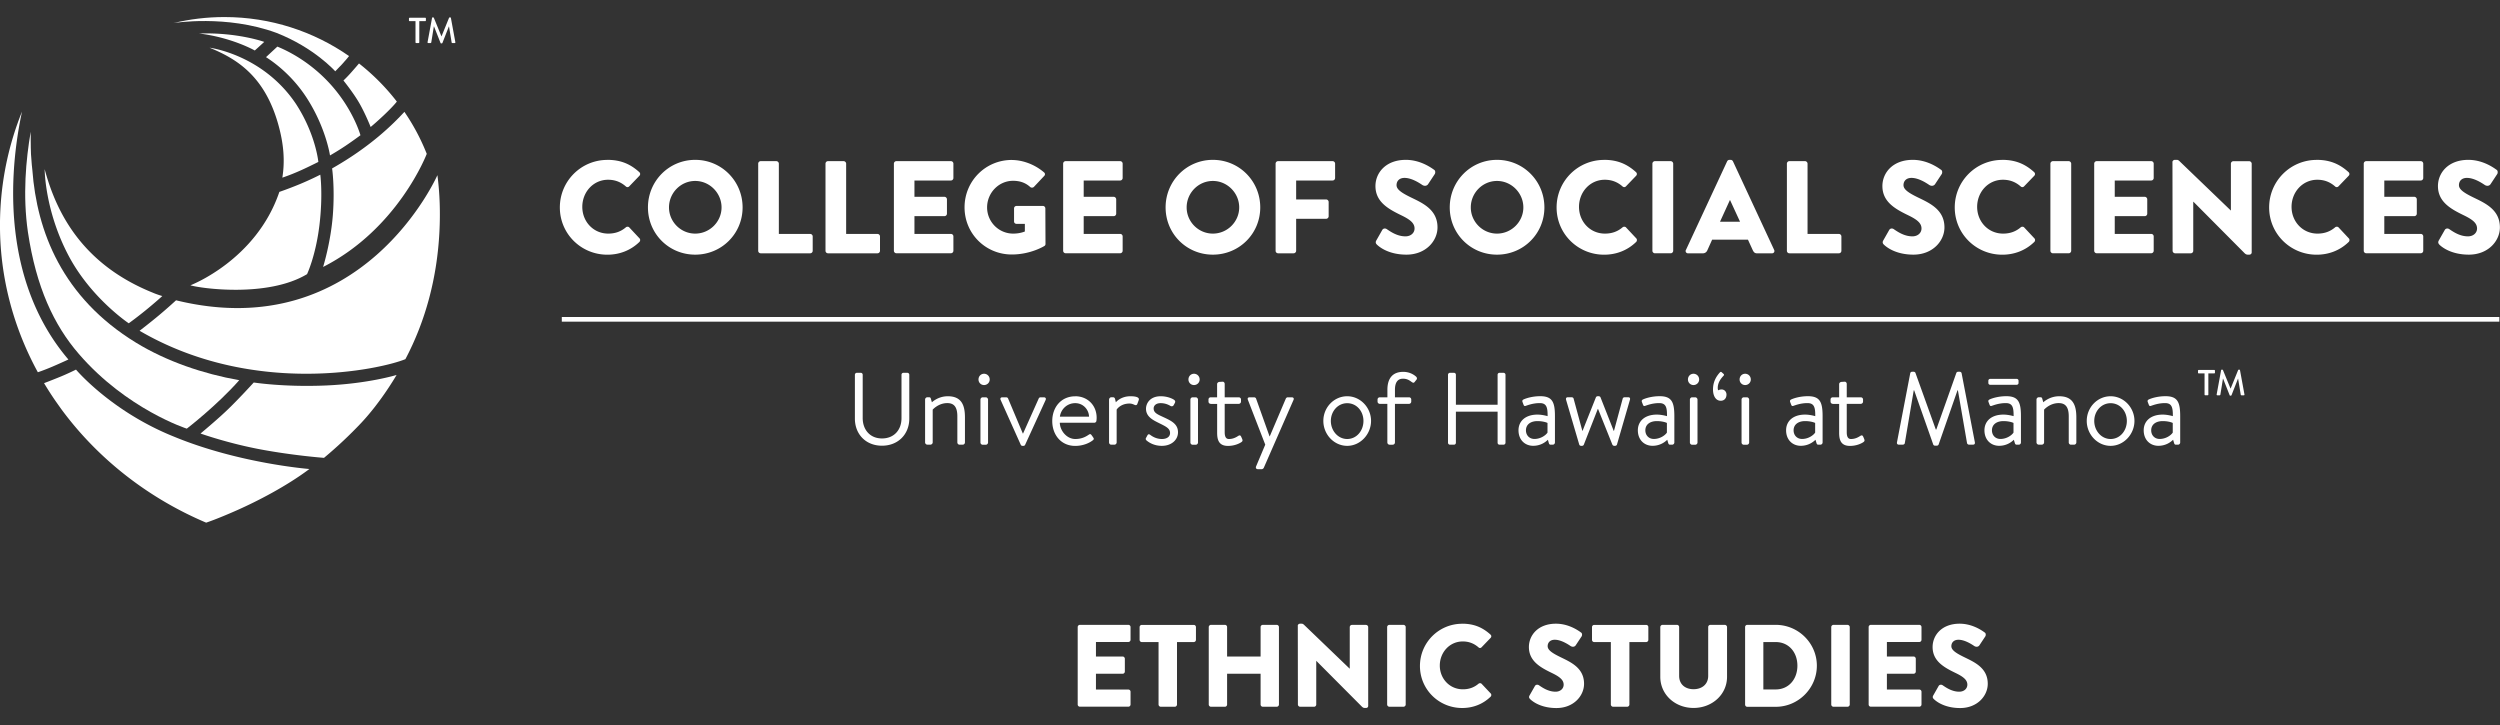
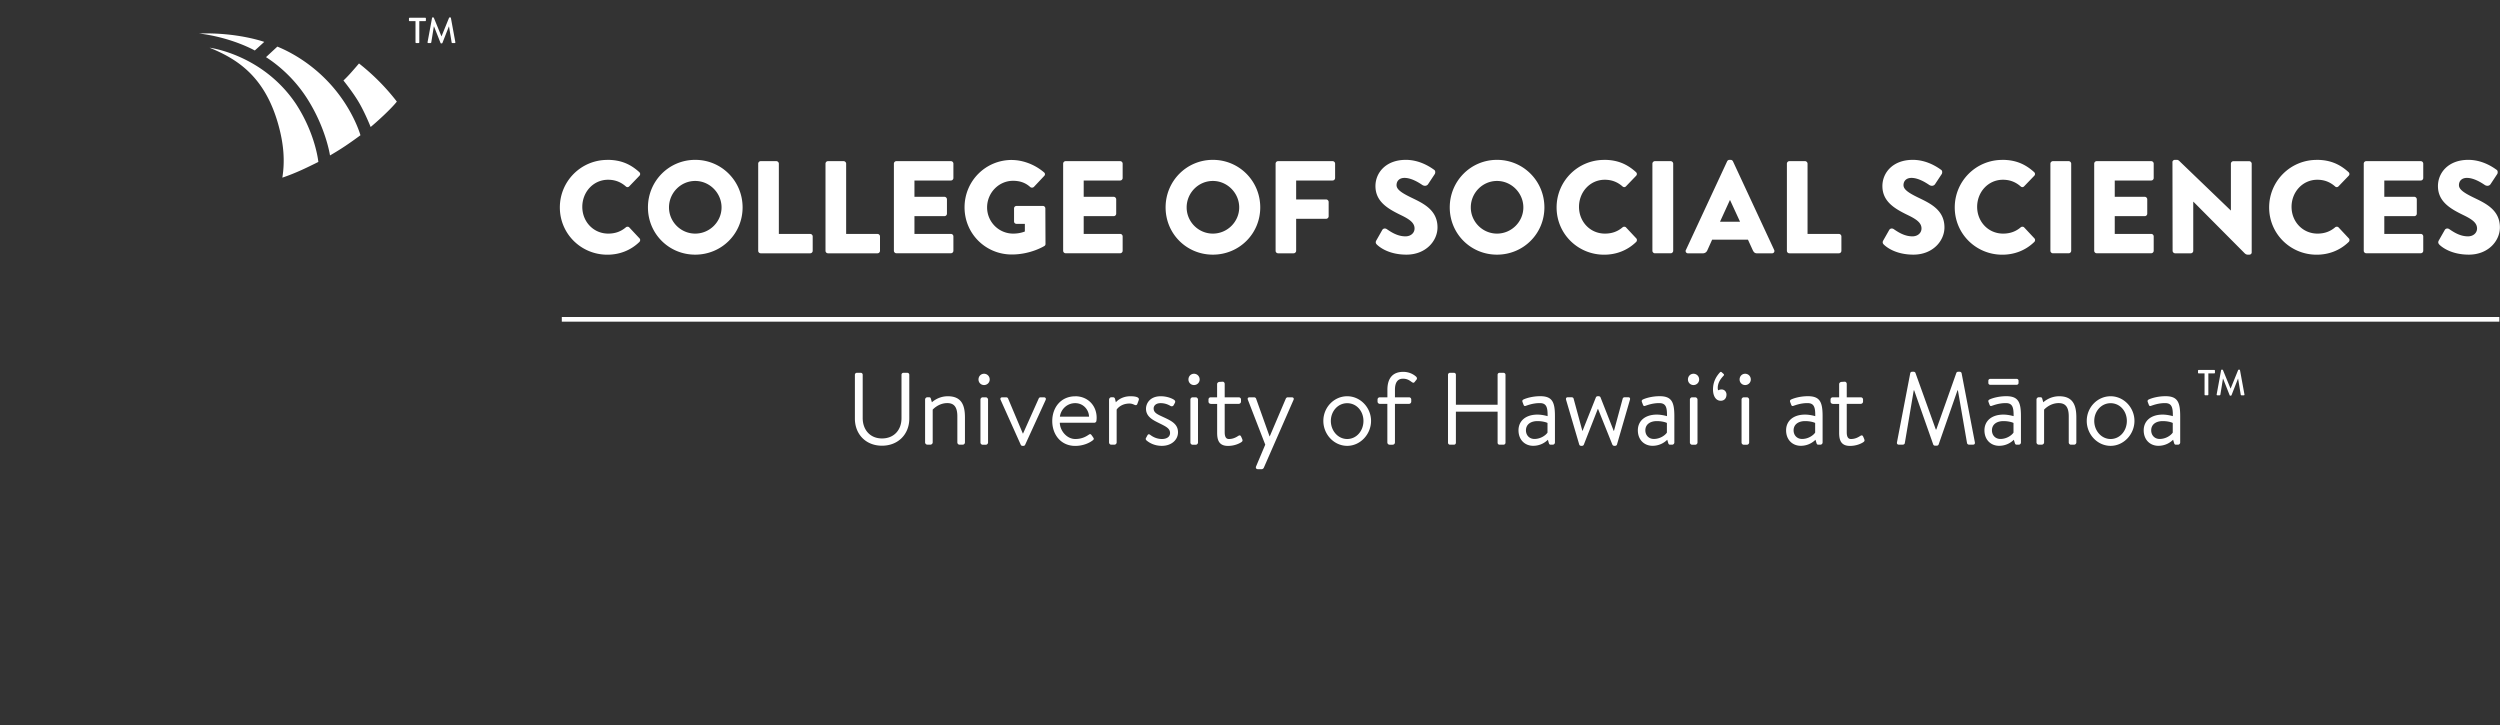
<svg xmlns="http://www.w3.org/2000/svg" viewBox="0 0 500 145">
  <rect x="0" y="0" width="500" height="145" fill="#333333" stroke="none" />
  <path fill="#fff" d="M112.36 63.4h387.51v.93H112.36zM170.98 74.95c0-.21.18-.39.39-.39h.78c.23 0 .39.18.39.39v8.65c0 2.34 1.46 4.09 3.86 4.09s3.9-1.7 3.9-4.05v-8.69c0-.21.16-.39.39-.39h.78c.21 0 .39.18.39.39v8.77c0 3.12-2.22 5.42-5.46 5.42s-5.42-2.3-5.42-5.42v-8.77ZM185.02 79.9c0-.23.21-.45.45-.45h.33c.21 0 .33.08.37.29l.21.72s1.21-1.21 3.18-1.21c2.75 0 3.43 1.79 3.43 4.23v5.01c0 .25-.23.45-.45.45h-.62c-.25 0-.45-.21-.45-.45v-5.22c0-1.81-.62-2.65-2.01-2.65-1.79 0-2.92 1.31-2.92 1.31v6.55c0 .25-.23.45-.45.45h-.62c-.25 0-.45-.21-.45-.45v-8.59ZM195.7 75.9c0-.66.49-1.15 1.11-1.15s1.13.49 1.13 1.15c0 .6-.49 1.11-1.13 1.11s-1.11-.51-1.11-1.11Zm.39 4.01c0-.23.21-.45.45-.45h.62c.23 0 .45.23.45.45v8.59c0 .25-.23.45-.45.45h-.62c-.25 0-.45-.21-.45-.45v-8.59ZM200.13 79.99c-.14-.29 0-.53.35-.53h.72c.23 0 .37.1.43.27l2.94 6.98h.04l3.12-6.98c.06-.16.21-.27.37-.27h.66c.37 0 .49.25.37.53l-4.09 8.94c-.04.12-.16.25-.39.25h-.12c-.21 0-.35-.12-.39-.25l-4.01-8.94ZM215.04 79.25c2.49 0 4.29 1.83 4.29 4.31 0 .16-.02.41-.04.58-.02.25-.23.41-.43.41h-6.9c.04 1.58 1.38 3.25 3.1 3.25 1.25 0 2.03-.43 2.57-.78.33-.23.47-.31.72.06l.25.35c.18.29.27.39-.08.66-.58.45-1.83 1.09-3.47 1.09-2.88 0-4.6-2.26-4.6-4.97s1.73-4.95 4.6-4.95Zm2.77 4.09c-.04-1.4-1.15-2.71-2.77-2.71s-2.88 1.23-3.06 2.71h5.83ZM221.82 79.9c0-.23.21-.45.45-.45h.33c.19 0 .35.1.41.33l.16.68s.94-1.21 2.92-1.21c.72 0 1.89.1 1.66.76l-.27.74c-.1.31-.33.33-.55.23-.23-.1-.57-.27-1.03-.27-1.83 0-2.57 1.21-2.57 1.21v6.57c0 .25-.23.45-.45.45h-.62c-.25 0-.45-.21-.45-.45V79.9ZM229.25 88.02a.34.34 0 0 1-.06-.41l.29-.53c.12-.23.29-.31.55-.12.33.25 1.15.84 2.36.84.97 0 1.62-.45 1.62-1.19 0-.9-.74-1.27-2.12-1.95-1.25-.62-2.69-1.29-2.69-2.92 0-.99.74-2.49 2.94-2.49 1.23 0 2.26.41 2.71.74.21.17.25.37.1.64l-.21.39c-.14.27-.45.29-.66.16-.41-.25-1.07-.55-1.95-.55-1.05 0-1.4.6-1.4 1.05 0 .84.66 1.15 1.81 1.68 1.64.76 3.06 1.38 3.06 3.1 0 1.5-1.29 2.71-3.23 2.71-1.58 0-2.65-.7-3.14-1.15ZM237.69 75.9c0-.66.49-1.15 1.11-1.15s1.13.49 1.13 1.15c0 .6-.49 1.11-1.13 1.11s-1.11-.51-1.11-1.11Zm.39 4.01c0-.23.2-.45.45-.45h.62c.23 0 .45.23.45.45v8.59c0 .25-.23.45-.45.45h-.62c-.25 0-.45-.21-.45-.45v-8.59ZM242.17 80.77c-.29 0-.47-.21-.47-.45v-.41c0-.27.18-.45.47-.45h1.25v-2.63c0-.25.23-.43.45-.45l.64-.04c.25-.02.43.21.43.45v2.67h2.79c.27 0 .47.18.47.45v.41c0 .25-.21.45-.47.45h-2.79v5.67c0 .99.31 1.36.84 1.36.88 0 1.48-.37 1.87-.62.37-.23.49-.04.6.19l.19.43c.12.31.08.45-.16.62-.41.29-1.4.76-2.67.76-1.81 0-2.18-1.15-2.18-2.63v-5.77h-1.25ZM249.58 79.97c-.12-.31 0-.51.37-.51h.86c.18 0 .35.1.41.27l2.69 7.54h.04l3.21-7.54a.44.44 0 0 1 .41-.27h.76c.37 0 .51.23.37.53l-5.94 13.56c-.06.14-.25.29-.41.29h-.74c-.37 0-.53-.25-.39-.57l1.83-4.34-3.47-8.96ZM269.44 79.25c2.63 0 4.77 2.26 4.77 4.93s-2.14 4.99-4.77 4.99-4.77-2.28-4.77-4.99 2.14-4.93 4.77-4.93Zm0 8.55c1.87 0 3.25-1.64 3.25-3.61s-1.38-3.55-3.25-3.55-3.27 1.62-3.27 3.55 1.4 3.61 3.27 3.61ZM277.48 80.77h-1.52c-.25 0-.45-.21-.45-.45v-.41c0-.27.21-.45.45-.45h1.52v-1.5c0-2.36 1.11-3.59 3.16-3.59 1.29 0 2.18.58 2.61.99.14.14.19.39.08.53l-.39.49c-.16.23-.33.21-.6.02-.51-.37-.94-.66-1.75-.66-1.09 0-1.6.8-1.6 2.22v1.5h2.81c.25 0 .45.18.45.45v.41c0 .25-.21.45-.45.45h-2.81v7.72c0 .25-.21.45-.45.45h-.62c-.25 0-.45-.21-.45-.45v-7.72ZM289.6 74.95c0-.21.19-.39.39-.39h.8c.23 0 .39.18.39.39v6h8.34v-6c0-.21.16-.39.39-.39h.8c.21 0 .39.18.39.39v13.6c0 .21-.19.39-.39.39h-.8c-.23 0-.39-.18-.39-.39v-6.22h-8.34v6.22c0 .21-.16.39-.39.39h-.8c-.21 0-.39-.18-.39-.39v-13.6ZM307.49 82.92c1.01 0 2.03.31 2.03.31.02-1.75-.21-2.61-1.56-2.61s-2.38.41-2.81.55c-.25.1-.37-.02-.45-.25l-.21-.55c-.08-.29.06-.41.29-.51.47-.21 1.7-.62 3.27-.62 2.42 0 2.94 1.19 2.94 3.99v5.26c0 .25-.21.45-.45.45h-.39c-.25 0-.33-.14-.39-.35l-.18-.64c-.49.49-1.48 1.21-2.94 1.21-1.66 0-2.94-1.19-2.94-3.1 0-1.81 1.36-3.14 3.8-3.14Zm-.6 4.87c1.17 0 2.2-.66 2.61-1.27v-1.93c-.31-.16-1.07-.37-2.01-.37-1.31 0-2.3.64-2.3 1.85 0 .96.66 1.72 1.71 1.72ZM319.56 81.79l-2.79 7.13c-.04.12-.17.25-.39.25h-.12c-.23 0-.35-.1-.41-.25l-2.63-8.94c-.08-.31 0-.53.37-.53h.7c.23 0 .39.1.43.27l1.75 6.45h.04l2.67-6.7c.04-.12.19-.23.41-.23h.12c.18 0 .35.1.39.23l2.65 6.72h.04l1.75-6.47c.04-.16.21-.27.39-.27h.72c.33 0 .43.23.33.53l-2.59 8.94c-.04.14-.21.25-.39.25h-.12c-.21 0-.35-.12-.41-.25l-2.86-7.13h-.04ZM331.37 82.92c1.01 0 2.03.31 2.03.31.02-1.75-.2-2.61-1.56-2.61s-2.38.41-2.81.55c-.25.1-.37-.02-.45-.25l-.21-.55c-.08-.29.06-.41.29-.51.47-.21 1.71-.62 3.27-.62 2.42 0 2.94 1.19 2.94 3.99v5.26c0 .25-.21.45-.45.45h-.39c-.25 0-.33-.14-.39-.35l-.19-.64c-.49.49-1.48 1.21-2.94 1.21-1.66 0-2.94-1.19-2.94-3.1 0-1.81 1.36-3.14 3.8-3.14Zm-.6 4.87c1.17 0 2.2-.66 2.61-1.27v-1.93c-.31-.16-1.07-.37-2.01-.37-1.31 0-2.3.64-2.3 1.85 0 .96.66 1.72 1.7 1.72ZM337.59 75.9c0-.66.49-1.15 1.11-1.15s1.13.49 1.13 1.15c0 .6-.49 1.11-1.13 1.11s-1.11-.51-1.11-1.11Zm.39 4.01c0-.23.21-.45.45-.45h.62c.23 0 .45.23.45.45v8.59c0 .25-.23.45-.45.45h-.62c-.25 0-.45-.21-.45-.45v-8.59ZM344.14 80.15c-1.01 0-1.54-1.01-1.54-2.26 0-1.56.68-2.65 1.4-3.43.12-.12.23-.1.33-.02l.39.35c.14.14.08.27-.02.37-.58.62-1.15 1.38-1.15 2.44 0 .14.02.31.08.47.14-.1.47-.18.68-.18.66 0 .99.55.99 1.01 0 .72-.41 1.25-1.15 1.25ZM347.92 75.9c0-.66.49-1.15 1.11-1.15s1.13.49 1.13 1.15c0 .6-.49 1.11-1.13 1.11s-1.11-.51-1.11-1.11Zm.39 4.01c0-.23.21-.45.45-.45h.62c.23 0 .45.23.45.45v8.59c0 .25-.23.45-.45.45h-.62c-.25 0-.45-.21-.45-.45v-8.59ZM361.02 82.92c1.01 0 2.03.31 2.03.31.02-1.75-.21-2.61-1.56-2.61s-2.38.41-2.81.55c-.25.1-.37-.02-.45-.25l-.21-.55c-.08-.29.06-.41.29-.51.47-.21 1.71-.62 3.27-.62 2.42 0 2.94 1.19 2.94 3.99v5.26c0 .25-.21.45-.45.45h-.39c-.25 0-.33-.14-.39-.35l-.19-.64c-.49.49-1.48 1.21-2.94 1.21-1.66 0-2.94-1.19-2.94-3.1 0-1.81 1.36-3.14 3.8-3.14Zm-.6 4.87c1.17 0 2.2-.66 2.61-1.27v-1.93c-.31-.16-1.07-.37-2.01-.37-1.31 0-2.3.64-2.3 1.85 0 .96.66 1.72 1.7 1.72ZM366.58 80.77c-.29 0-.47-.21-.47-.45v-.41c0-.27.18-.45.47-.45h1.25v-2.63c0-.25.23-.43.45-.45l.64-.04c.25-.02.43.21.43.45v2.67h2.79c.27 0 .47.18.47.45v.41c0 .25-.21.45-.47.45h-2.79v5.67c0 .99.31 1.36.84 1.36.88 0 1.48-.37 1.87-.62.37-.23.49-.04.6.19l.18.43c.12.31.08.45-.16.62-.41.29-1.4.76-2.67.76-1.81 0-2.18-1.15-2.18-2.63v-5.77h-1.25ZM382.04 74.64c.04-.16.21-.29.37-.29h.33c.14 0 .31.1.35.23l4.07 11.32h.1l4.01-11.32c.04-.12.21-.23.35-.23h.33c.16 0 .33.12.37.29l2.65 13.8c.06.29-.06.49-.37.49h-.82a.42.42 0 0 1-.37-.29l-1.83-10.58h-.08l-3.78 10.85c-.04.12-.23.23-.35.23H387c-.12 0-.31-.1-.35-.23l-3.82-10.85h-.08l-1.79 10.58c-.02.14-.21.29-.37.29h-.82c-.31 0-.43-.21-.37-.49l2.65-13.8ZM400.69 82.92c1.01 0 2.03.31 2.03.31.02-1.75-.21-2.61-1.56-2.61s-2.38.41-2.81.55c-.25.1-.37-.02-.45-.25l-.21-.55c-.08-.29.06-.41.29-.51.47-.21 1.71-.62 3.27-.62 2.42 0 2.94 1.19 2.94 3.99v5.26c0 .25-.2.45-.45.45h-.39c-.25 0-.33-.14-.39-.35l-.19-.64c-.49.49-1.48 1.21-2.94 1.21-1.66 0-2.94-1.19-2.94-3.1 0-1.81 1.36-3.14 3.8-3.14Zm-3.02-6.33v-.43c0-.23.17-.39.39-.39h5.26c.23 0 .39.16.39.39v.43c0 .21-.17.37-.39.37h-5.26c-.23 0-.39-.16-.39-.37Zm2.42 11.2c1.17 0 2.2-.66 2.61-1.27v-1.93c-.31-.16-1.07-.37-2.01-.37-1.31 0-2.3.64-2.3 1.85 0 .96.66 1.72 1.7 1.72ZM407.3 79.9c0-.23.21-.45.45-.45h.33c.21 0 .33.08.37.29l.21.72s1.21-1.21 3.18-1.21c2.75 0 3.43 1.79 3.43 4.23v5.01c0 .25-.23.45-.45.45h-.62c-.25 0-.45-.21-.45-.45v-5.22c0-1.81-.62-2.65-2.01-2.65-1.79 0-2.92 1.31-2.92 1.31v6.55c0 .25-.23.45-.45.45h-.62c-.25 0-.45-.21-.45-.45v-8.59ZM422.12 79.25c2.63 0 4.77 2.26 4.77 4.93s-2.14 4.99-4.77 4.99-4.77-2.28-4.77-4.99 2.14-4.93 4.77-4.93Zm0 8.55c1.87 0 3.25-1.64 3.25-3.61s-1.38-3.55-3.25-3.55-3.27 1.62-3.27 3.55 1.4 3.61 3.27 3.61ZM432.54 82.92c1.01 0 2.03.31 2.03.31.02-1.75-.21-2.61-1.56-2.61s-2.38.41-2.81.55c-.25.1-.37-.02-.45-.25l-.21-.55c-.08-.29.06-.41.29-.51.47-.21 1.71-.62 3.27-.62 2.42 0 2.94 1.19 2.94 3.99v5.26c0 .25-.21.45-.45.45h-.39c-.25 0-.33-.14-.39-.35l-.19-.64c-.49.49-1.48 1.21-2.94 1.21-1.66 0-2.94-1.19-2.94-3.1 0-1.81 1.36-3.14 3.8-3.14Zm-.6 4.87c1.17 0 2.2-.66 2.61-1.27v-1.93c-.31-.16-1.07-.37-2.01-.37-1.31 0-2.3.64-2.3 1.85 0 .96.66 1.72 1.7 1.72ZM440.92 74.68h-1.18c-.08 0-.14-.06-.14-.14v-.41c0-.07.06-.14.14-.14h3.11c.08 0 .14.07.14.14v.41c0 .07-.06.14-.14.14h-1.18v4.24c0 .07-.07.14-.14.14h-.48a.15.15 0 0 1-.14-.14v-4.24ZM444.22 74.04c.01-.06.07-.11.13-.11h.12s.11.04.12.08l1.51 3.69h.03l1.5-3.69s.07-.08.12-.08h.12c.06 0 .12.05.13.11l.89 4.85c.02.1-.03.17-.13.17h-.47c-.06 0-.12-.05-.14-.1l-.53-3.23h-.02l-1.3 3.32s-.06.08-.12.08h-.13c-.06 0-.11-.04-.12-.08l-1.31-3.32h-.03l-.52 3.23s-.07.1-.13.1h-.47c-.1 0-.15-.07-.14-.17l.89-4.85ZM121.48 31.97c2.63 0 4.58.82 6.37 2.45.24.21.24.53.03.74l-2.05 2.13a.47.47 0 0 1-.66 0c-1.08-.95-2.26-1.34-3.55-1.34-2.97 0-5.16 2.47-5.16 5.42s2.21 5.35 5.19 5.35c1.45 0 2.58-.45 3.53-1.26.18-.16.53-.16.68.03l2.05 2.19c.18.18.16.53-.03.71-1.79 1.74-4.06 2.55-6.4 2.55-5.27 0-9.51-4.19-9.51-9.45s4.24-9.51 9.51-9.51ZM139.04 31.97c5.27 0 9.48 4.24 9.48 9.51s-4.21 9.45-9.48 9.45-9.45-4.19-9.45-9.45 4.19-9.51 9.45-9.51Zm0 14.75c2.9 0 5.27-2.37 5.27-5.24s-2.37-5.29-5.27-5.29-5.24 2.4-5.24 5.29 2.37 5.24 5.24 5.24ZM151.64 32.73c0-.26.21-.5.5-.5h3.13c.26 0 .5.24.5.5v14.06h6.27c.29 0 .5.24.5.5v2.87c0 .26-.21.5-.5.5h-9.9c-.29 0-.5-.24-.5-.5V32.73ZM165.1 32.73c0-.26.21-.5.5-.5h3.13c.26 0 .5.24.5.5v14.06h6.27c.29 0 .5.24.5.5v2.87c0 .26-.21.5-.5.5h-9.9c-.29 0-.5-.24-.5-.5V32.73ZM178.78 32.73c0-.26.21-.5.5-.5h10.9c.29 0 .5.24.5.5v2.87c0 .26-.21.5-.5.5h-7.29v3.26h6c.26 0 .5.24.5.5v2.87c0 .29-.24.5-.5.5h-6v3.55h7.29c.29 0 .5.24.5.5v2.87c0 .26-.21.5-.5.5h-10.9c-.29 0-.5-.24-.5-.5V32.72ZM202.37 32c2.21 0 4.63.92 6.43 2.47.24.18.26.5.05.71l-2.08 2.21c-.21.18-.5.18-.71.03-1-.92-2.16-1.26-3.45-1.26-2.87 0-5.19 2.42-5.19 5.32s2.34 5.24 5.21 5.24c.76 0 1.55-.11 2.34-.42v-1.53h-1.66c-.29 0-.5-.21-.5-.47v-2.61c0-.29.21-.5.5-.5h5.29c.26 0 .47.24.47.5l.03 7.08c0 .24-.1.34-.21.42 0 0-2.71 1.71-6.53 1.71-5.24 0-9.45-4.16-9.45-9.43s4.21-9.48 9.45-9.48ZM212.63 32.73c0-.26.21-.5.5-.5h10.9c.29 0 .5.24.5.5v2.87c0 .26-.21.5-.5.5h-7.29v3.26h6c.26 0 .5.24.5.5v2.87c0 .29-.24.5-.5.5h-6v3.55h7.29c.29 0 .5.24.5.5v2.87c0 .26-.21.5-.5.5h-10.9c-.29 0-.5-.24-.5-.5V32.72ZM242.57 31.97c5.27 0 9.48 4.24 9.48 9.51s-4.21 9.45-9.48 9.45-9.45-4.19-9.45-9.45 4.19-9.51 9.45-9.51Zm0 14.75c2.9 0 5.27-2.37 5.27-5.24s-2.37-5.29-5.27-5.29-5.24 2.4-5.24 5.29 2.37 5.24 5.24 5.24ZM255.12 32.73c0-.26.21-.5.5-.5h10.9c.29 0 .5.24.5.5v2.87c0 .26-.21.5-.5.5h-7.29v3.79h6c.26 0 .5.24.5.5v2.87c0 .26-.24.5-.5.5h-6v6.4c0 .26-.24.5-.5.5h-3.11c-.29 0-.5-.24-.5-.5V32.73ZM275.36 48.9c-.21-.21-.29-.45-.11-.79l1.21-2.13c.21-.34.63-.34.89-.16.74.5 2.08 1.45 3.74 1.45 1.05 0 1.82-.66 1.82-1.58 0-1.11-.97-1.82-2.71-2.66-2.55-1.24-5.11-2.66-5.11-5.82 0-2.61 2.03-5.24 6.08-5.24 2.74 0 4.84 1.4 5.64 1.98.32.18.26.66.16.84l-1.34 2.03c-.18.29-.63.5-1.16.18-.61-.42-2.16-1.42-3.55-1.42-1.11 0-1.61.68-1.61 1.45 0 .87 1.03 1.55 2.87 2.45 2.32 1.13 5.32 2.42 5.32 6 0 2.71-2.34 5.45-6.21 5.45-3.42 0-5.32-1.42-5.93-2.03ZM299.4 31.97c5.27 0 9.48 4.24 9.48 9.51s-4.21 9.45-9.48 9.45-9.45-4.19-9.45-9.45 4.19-9.51 9.45-9.51Zm0 14.75c2.9 0 5.27-2.37 5.27-5.24s-2.37-5.29-5.27-5.29-5.24 2.4-5.24 5.29 2.37 5.24 5.24 5.24ZM320.82 31.97c2.63 0 4.58.82 6.37 2.45.24.21.24.53.03.74l-2.05 2.13a.47.47 0 0 1-.66 0c-1.08-.95-2.26-1.34-3.55-1.34-2.97 0-5.16 2.47-5.16 5.42s2.21 5.35 5.19 5.35c1.45 0 2.58-.45 3.53-1.26.18-.16.53-.16.69.03l2.05 2.19c.18.18.16.53-.03.71-1.79 1.74-4.05 2.55-6.4 2.55-5.27 0-9.51-4.19-9.51-9.45s4.24-9.51 9.51-9.51ZM330.48 32.73c0-.26.24-.5.5-.5h3.16c.26 0 .5.24.5.5v17.43c0 .26-.24.5-.5.5h-3.16c-.26 0-.5-.24-.5-.5V32.73ZM337.19 49.98l8.24-17.72c.08-.16.26-.29.45-.29h.26c.18 0 .37.13.45.29l8.24 17.72c.16.34-.05.69-.45.69h-2.92c-.47 0-.68-.16-.92-.66l-.95-2.08h-7.16l-.95 2.11c-.13.32-.42.63-.95.63h-2.9c-.39 0-.61-.34-.45-.69Zm10.82-5.63-2-4.34h-.03L344 44.35h4ZM357.38 32.73c0-.26.21-.5.5-.5h3.13c.26 0 .5.24.5.5v14.06h6.27c.29 0 .5.24.5.5v2.87c0 .26-.21.5-.5.5h-9.9c-.29 0-.5-.24-.5-.5V32.73ZM376.75 48.9c-.21-.21-.29-.45-.11-.79l1.21-2.13c.21-.34.63-.34.89-.16.74.5 2.08 1.45 3.74 1.45 1.05 0 1.82-.66 1.82-1.58 0-1.11-.97-1.82-2.71-2.66-2.55-1.24-5.11-2.66-5.11-5.82 0-2.61 2.03-5.24 6.08-5.24 2.74 0 4.84 1.4 5.64 1.98.32.18.26.66.16.84l-1.34 2.03c-.18.29-.63.5-1.16.18-.61-.42-2.16-1.42-3.55-1.42-1.11 0-1.61.68-1.61 1.45 0 .87 1.03 1.55 2.87 2.45 2.32 1.13 5.32 2.42 5.32 6 0 2.71-2.34 5.45-6.21 5.45-3.42 0-5.32-1.42-5.93-2.03ZM400.45 31.97c2.63 0 4.58.82 6.37 2.45.24.21.24.53.03.74l-2.05 2.13a.47.47 0 0 1-.66 0c-1.08-.95-2.26-1.34-3.55-1.34-2.97 0-5.16 2.47-5.16 5.42s2.21 5.35 5.19 5.35c1.45 0 2.58-.45 3.53-1.26.18-.16.53-.16.69.03l2.05 2.19c.18.18.16.53-.03.71-1.79 1.74-4.05 2.55-6.4 2.55-5.27 0-9.51-4.19-9.51-9.45s4.24-9.51 9.51-9.51ZM410.08 32.73c0-.26.24-.5.5-.5h3.16c.26 0 .5.24.5.5v17.43c0 .26-.24.5-.5.5h-3.16c-.26 0-.5-.24-.5-.5V32.73ZM418.84 32.73c0-.26.21-.5.5-.5h10.9c.29 0 .5.24.5.5v2.87c0 .26-.21.5-.5.5h-7.29v3.26h6c.26 0 .5.24.5.5v2.87c0 .29-.24.5-.5.5h-6v3.55h7.29c.29 0 .5.24.5.5v2.87c0 .26-.21.5-.5.5h-10.9c-.29 0-.5-.24-.5-.5V32.72ZM434.48 32.44c0-.26.24-.47.5-.47h.4c.26 0 .45.18.66.4l10.11 9.72h.03v-9.35c0-.26.21-.5.5-.5h3.16c.26 0 .5.24.5.5v17.72c0 .32-.24.47-.5.47h-.26c-.26 0-.45-.08-.66-.29l-10.24-10.3h-.03v9.82c0 .26-.21.5-.5.5h-3.13c-.26 0-.5-.24-.5-.5l-.03-17.72ZM463.33 31.97c2.63 0 4.58.82 6.37 2.45.24.21.24.53.03.74l-2.05 2.13a.47.47 0 0 1-.66 0c-1.08-.95-2.26-1.34-3.55-1.34-2.97 0-5.16 2.47-5.16 5.42s2.21 5.35 5.19 5.35c1.45 0 2.58-.45 3.53-1.26.18-.16.53-.16.69.03l2.05 2.19c.18.18.16.53-.03.71-1.79 1.74-4.05 2.55-6.4 2.55-5.27 0-9.51-4.19-9.51-9.45s4.24-9.51 9.51-9.51ZM472.75 32.73c0-.26.21-.5.5-.5h10.9c.29 0 .5.24.5.5v2.87c0 .26-.21.5-.5.5h-7.29v3.26h6c.26 0 .5.24.5.5v2.87c0 .29-.24.5-.5.5h-6v3.55h7.29c.29 0 .5.24.5.5v2.87c0 .26-.21.5-.5.5h-10.9c-.29 0-.5-.24-.5-.5V32.72ZM487.86 48.9c-.21-.21-.29-.45-.11-.79l1.21-2.13c.21-.34.63-.34.89-.16.74.5 2.08 1.45 3.74 1.45 1.05 0 1.82-.66 1.82-1.58 0-1.11-.97-1.82-2.71-2.66-2.55-1.24-5.11-2.66-5.11-5.82 0-2.61 2.03-5.24 6.08-5.24 2.74 0 4.84 1.4 5.63 1.98.32.18.26.66.16.84l-1.34 2.03c-.18.29-.63.5-1.16.18-.61-.42-2.16-1.42-3.56-1.42-1.11 0-1.61.68-1.61 1.45 0 .87 1.03 1.55 2.87 2.45 2.32 1.13 5.32 2.42 5.32 6 0 2.71-2.34 5.45-6.21 5.45-3.42 0-5.32-1.42-5.93-2.03ZM83.11 4.23h-1.18c-.08 0-.14-.06-.14-.14v-.4c0-.07.06-.14.14-.14h3.11c.08 0 .14.06.14.14v.4c0 .07-.06.14-.14.14h-1.18v4.24c0 .07-.07.14-.14.14h-.48a.15.15 0 0 1-.14-.14V4.23ZM86.4 3.59c.01-.06.07-.11.13-.11h.12s.11.04.12.08l1.51 3.69h.03l1.5-3.69s.07-.08.12-.08h.12c.06 0 .12.05.13.11l.89 4.85c.02.1-.03.17-.13.17h-.47c-.06 0-.12-.05-.14-.1l-.53-3.23h-.02l-1.3 3.32s-.06.08-.12.08h-.13c-.06 0-.11-.04-.12-.08L86.8 5.28h-.03l-.52 3.23s-.07.1-.13.1h-.47c-.1 0-.15-.07-.14-.17l.9-4.85ZM52.85 8.38S47.52 6.45 39.83 6.7c6.63.82 11.13 3.4 11.13 3.4l1.89-1.72ZM53.2 11.43c1.64 1.04 5.23 3.65 8.12 8.11 3.88 6 4.68 11.55 4.68 11.55.59-.34 1.87-1.1 3.08-1.91 1.31-.88 2.55-1.79 3.01-2.13 0 0-1.57-5.73-6.84-11.09-3.9-3.97-7.94-5.89-9.78-6.64l-2.26 2.1ZM63.68 32.38c-2.2 1.1-4.51 2.24-7.21 3.15.52-3.27.32-6.67-.86-10.8-2.76-9.67-8.39-13.01-13.7-15.19 0 0 10.63 1.33 17.28 11.24 3.96 6.08 4.48 11.6 4.48 11.6ZM68.69 16.1c.35-.33.9-.88 1.48-1.53.96-1.08 1.63-1.88 1.63-1.88 2.83 2.22 5.38 4.79 7.57 7.63 0 0-.64.87-2.62 2.74-1.34 1.26-2.2 1.99-2.62 2.34 0 0-1-2.54-2.2-4.66-1.2-2.12-3.25-4.65-3.25-4.65Z" />
-   <path fill="#fff" d="M34.7 4.61c3.27-.78 6.67-1.2 10.18-1.2 9.27 0 17.87 2.89 24.93 7.8 0 0-.5.67-1.41 1.65-.58.62-1.07 1.12-1.35 1.4 0 0-4.18-4.72-11.77-7.69C45.24 2.88 34.7 4.61 34.7 4.61ZM6.47 34c.91 12.23 5.92 25.47 20.74 34.54 6.1 3.73 13.43 6.23 20.64 7.5-4.46 5.06-10.49 9.69-10.49 9.69S25.35 81.87 15.78 70.8C10.76 65 7.24 57.42 5.59 46.46c-1.08-7.39-.4-14.59.55-20.11 0 0-.01 3.1.06 4.52S6.47 34 6.47 34ZM17.55 75.88" />
-   <path fill="#fff" d="M8.93 33.83c2.45 9.18 7.88 19.19 21.71 24.74 0 0 .66.3 1.82.64 0 0-1.36 1.25-3.38 2.89-1.71 1.39-2.99 2.31-3.33 2.56 0 0-7.49-4.99-11.98-13.42-4.84-9.1-4.84-17.4-4.84-17.4ZM13.68 71.9C1.55 57.69 1.07 37.95 4.4 22.32A60.748 60.748 0 0 0 .08 41.88c-.61 11.68 2.16 22.81 7.49 32.57 0 0 1.27-.42 2.93-1.13 1.66-.71 3.18-1.42 3.18-1.42ZM61.87 93.81c-4.63 3.46-10.34 6.4-14.41 8.21-4.07 1.81-6.23 2.51-6.23 2.51-11.77-4.99-21.76-12.91-28.96-22.69l-1.15-1.62c-.81-1.17-1.58-2.37-2.31-3.59 0 0 1.72-.65 3.44-1.36 1.32-.55 2.48-1.12 2.95-1.35 0 0 7.03 8.38 19.67 13.44 13.01 5.35 27 6.44 27 6.44ZM27.91 66.15c22.84 13.34 48.28 7.7 53.17 5.68 4.05-7.67 6.33-16.29 6.8-25.39.2-3.83.09-7.72-.4-11.41 0 0-14.97 34.17-52.27 25.03 0 0-1.46 1.36-3.37 2.96s-3.92 3.13-3.92 3.13Z" />
-   <path fill="#fff" d="M40.1 86.71c.98-.82 3.75-3.15 5.54-4.89 2.22-2.14 5.11-5.32 5.11-5.32s6.15.97 14.57.59 14-2.1 14-2.1c-.63 1.07-3.4 5.66-7.02 9.53a85.29 85.29 0 0 1-7.5 7.05s-6.06-.45-12.63-1.68c-6.57-1.22-12.08-3.19-12.08-3.19ZM66.42 33.69s.57 3.81.15 9.31c-.42 5.5-1.95 10.39-1.95 10.39 15.04-7.65 20.73-22.62 20.73-22.62-1.19-3-2.67-5.77-4.47-8.4-2.29 2.49-6.81 6.98-14.45 11.31M61.41 54.83c-7.88 4.74-21.33 2.85-23.33 2.23 0 0 13.16-5 17.79-18.68 0 0 1.76-.59 4.13-1.57 1.88-.78 3.48-1.58 4.06-1.87 0 0 .56 4.05-.18 10.15-.74 6.1-2.47 9.74-2.47 9.74ZM215.54 125.41c0-.23.19-.44.44-.44h9.69c.26 0 .44.21.44.44v2.55c0 .23-.19.44-.44.44h-6.48v2.9h5.34c.23 0 .44.21.44.45v2.55c0 .26-.21.45-.44.45h-5.34v3.16h6.48c.26 0 .44.21.44.44v2.55c0 .23-.19.44-.44.44h-9.69c-.26 0-.44-.21-.44-.44v-15.5ZM231.71 128.41h-3.35c-.26 0-.44-.21-.44-.44v-2.55c0-.23.19-.44.44-.44h10.39c.26 0 .44.21.44.44v2.55c0 .23-.19.44-.44.44h-3.35v12.5c0 .23-.21.44-.44.44h-2.81c-.23 0-.44-.21-.44-.44v-12.5ZM241.75 125.41c0-.23.21-.44.44-.44h2.79c.26 0 .44.21.44.44v5.9h6.7v-5.9c0-.23.19-.44.45-.44h2.78c.23 0 .44.21.44.44v15.5c0 .23-.21.44-.44.44h-2.78c-.26 0-.45-.21-.45-.44v-6.16h-6.7v6.16c0 .23-.19.44-.44.44h-2.79c-.23 0-.44-.21-.44-.44v-15.5ZM259.55 125.16c0-.23.21-.42.45-.42h.35c.23 0 .4.16.59.35l8.99 8.64h.02v-8.31c0-.23.19-.44.44-.44h2.81c.23 0 .44.21.44.44v15.75c0 .28-.21.42-.44.42h-.23c-.23 0-.4-.07-.59-.26l-9.11-9.15h-.02v8.73c0 .23-.19.44-.44.44h-2.79c-.23 0-.44-.21-.44-.44l-.02-15.75ZM277.43 125.41c0-.23.21-.44.45-.44h2.81c.23 0 .45.21.45.44v15.5c0 .23-.21.44-.45.44h-2.81c-.23 0-.45-.21-.45-.44v-15.5ZM292.43 124.74c2.34 0 4.07.73 5.67 2.18.21.19.21.47.02.66l-1.83 1.9a.41.41 0 0 1-.58 0c-.96-.84-2.01-1.19-3.16-1.19-2.64 0-4.59 2.2-4.59 4.82s1.97 4.75 4.61 4.75c1.29 0 2.29-.4 3.14-1.12.16-.14.47-.14.61.02l1.83 1.94c.16.16.14.47-.02.63-1.59 1.55-3.6 2.27-5.69 2.27-4.68 0-8.45-3.72-8.45-8.4s3.77-8.45 8.45-8.45ZM306 139.79c-.19-.19-.26-.4-.09-.7l1.08-1.9c.19-.3.56-.3.8-.14.66.45 1.85 1.29 3.32 1.29.94 0 1.62-.59 1.62-1.41 0-.98-.87-1.62-2.41-2.36-2.27-1.1-4.54-2.36-4.54-5.17 0-2.32 1.8-4.66 5.41-4.66 2.43 0 4.31 1.24 5.01 1.76.28.16.23.59.14.75l-1.19 1.8c-.16.26-.56.44-1.03.16-.54-.37-1.92-1.26-3.16-1.26-.98 0-1.43.61-1.43 1.29 0 .77.91 1.38 2.55 2.18 2.06 1.01 4.73 2.15 4.73 5.34 0 2.41-2.08 4.85-5.53 4.85-3.04 0-4.73-1.26-5.27-1.8ZM322.19 128.41h-3.35c-.26 0-.44-.21-.44-.44v-2.55c0-.23.19-.44.44-.44h10.39c.26 0 .44.21.44.44v2.55c0 .23-.19.44-.44.44h-3.35v12.5c0 .23-.21.44-.45.44h-2.81c-.23 0-.45-.21-.45-.44v-12.5ZM332.06 125.41c0-.23.21-.44.45-.44h2.88c.26 0 .44.21.44.44v9.76c0 1.71 1.22 2.67 2.88 2.67s2.93-.96 2.93-2.67v-9.76c0-.23.19-.44.44-.44h2.88c.23 0 .45.21.45.44v9.95c0 3.56-3 6.23-6.7 6.23s-6.65-2.67-6.65-6.23v-9.95ZM349.02 125.41c0-.23.19-.44.42-.44h5.71c4.52 0 8.22 3.67 8.22 8.17s-3.7 8.22-8.22 8.22h-5.71c-.23 0-.42-.21-.42-.44v-15.5Zm6.11 12.48c2.64 0 4.35-2.08 4.35-4.75s-1.71-4.73-4.35-4.73h-2.46v9.48h2.46ZM366.25 125.41c0-.23.21-.44.44-.44h2.81c.23 0 .45.21.45.44v15.5c0 .23-.21.44-.45.44h-2.81c-.23 0-.44-.21-.44-.44v-15.5ZM373.73 125.41c0-.23.19-.44.44-.44h9.69c.26 0 .44.21.44.44v2.55c0 .23-.19.44-.44.44h-6.48v2.9h5.34c.23 0 .44.21.44.45v2.55c0 .26-.21.45-.44.45h-5.34v3.16h6.48c.26 0 .44.21.44.44v2.55c0 .23-.19.44-.44.44h-9.69c-.26 0-.44-.21-.44-.44v-15.5ZM386.74 139.79c-.19-.19-.26-.4-.09-.7l1.08-1.9c.19-.3.56-.3.8-.14.66.45 1.85 1.29 3.32 1.29.94 0 1.62-.59 1.62-1.41 0-.98-.87-1.62-2.41-2.36-2.27-1.1-4.54-2.36-4.54-5.17 0-2.32 1.8-4.66 5.41-4.66 2.43 0 4.31 1.24 5.01 1.76.28.16.23.59.14.75l-1.19 1.8c-.16.26-.56.44-1.03.16-.54-.37-1.92-1.26-3.16-1.26-.98 0-1.43.61-1.43 1.29 0 .77.91 1.38 2.55 2.18 2.06 1.01 4.73 2.15 4.73 5.34 0 2.41-2.08 4.85-5.52 4.85-3.04 0-4.73-1.26-5.27-1.8Z" />
</svg>